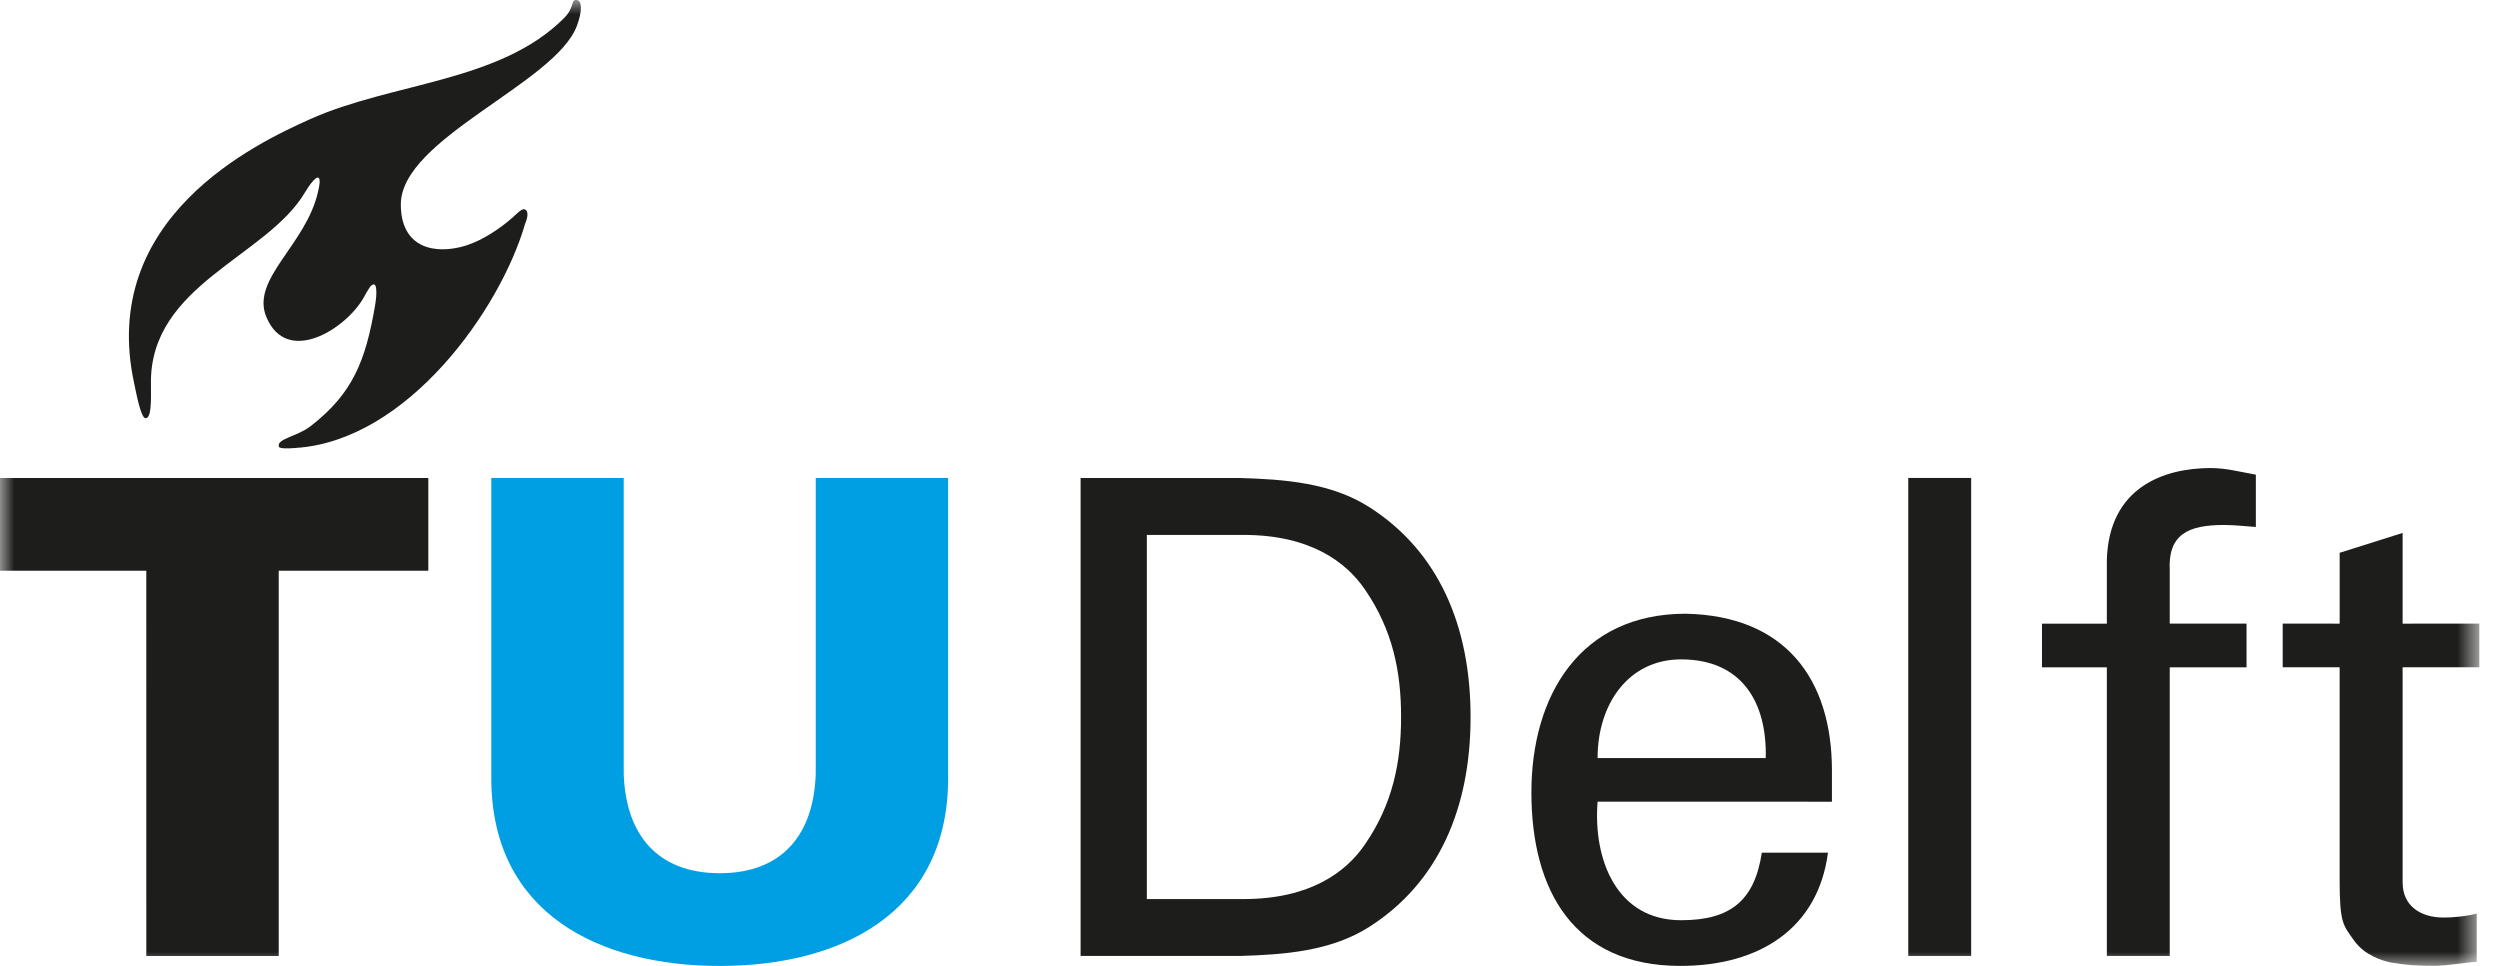
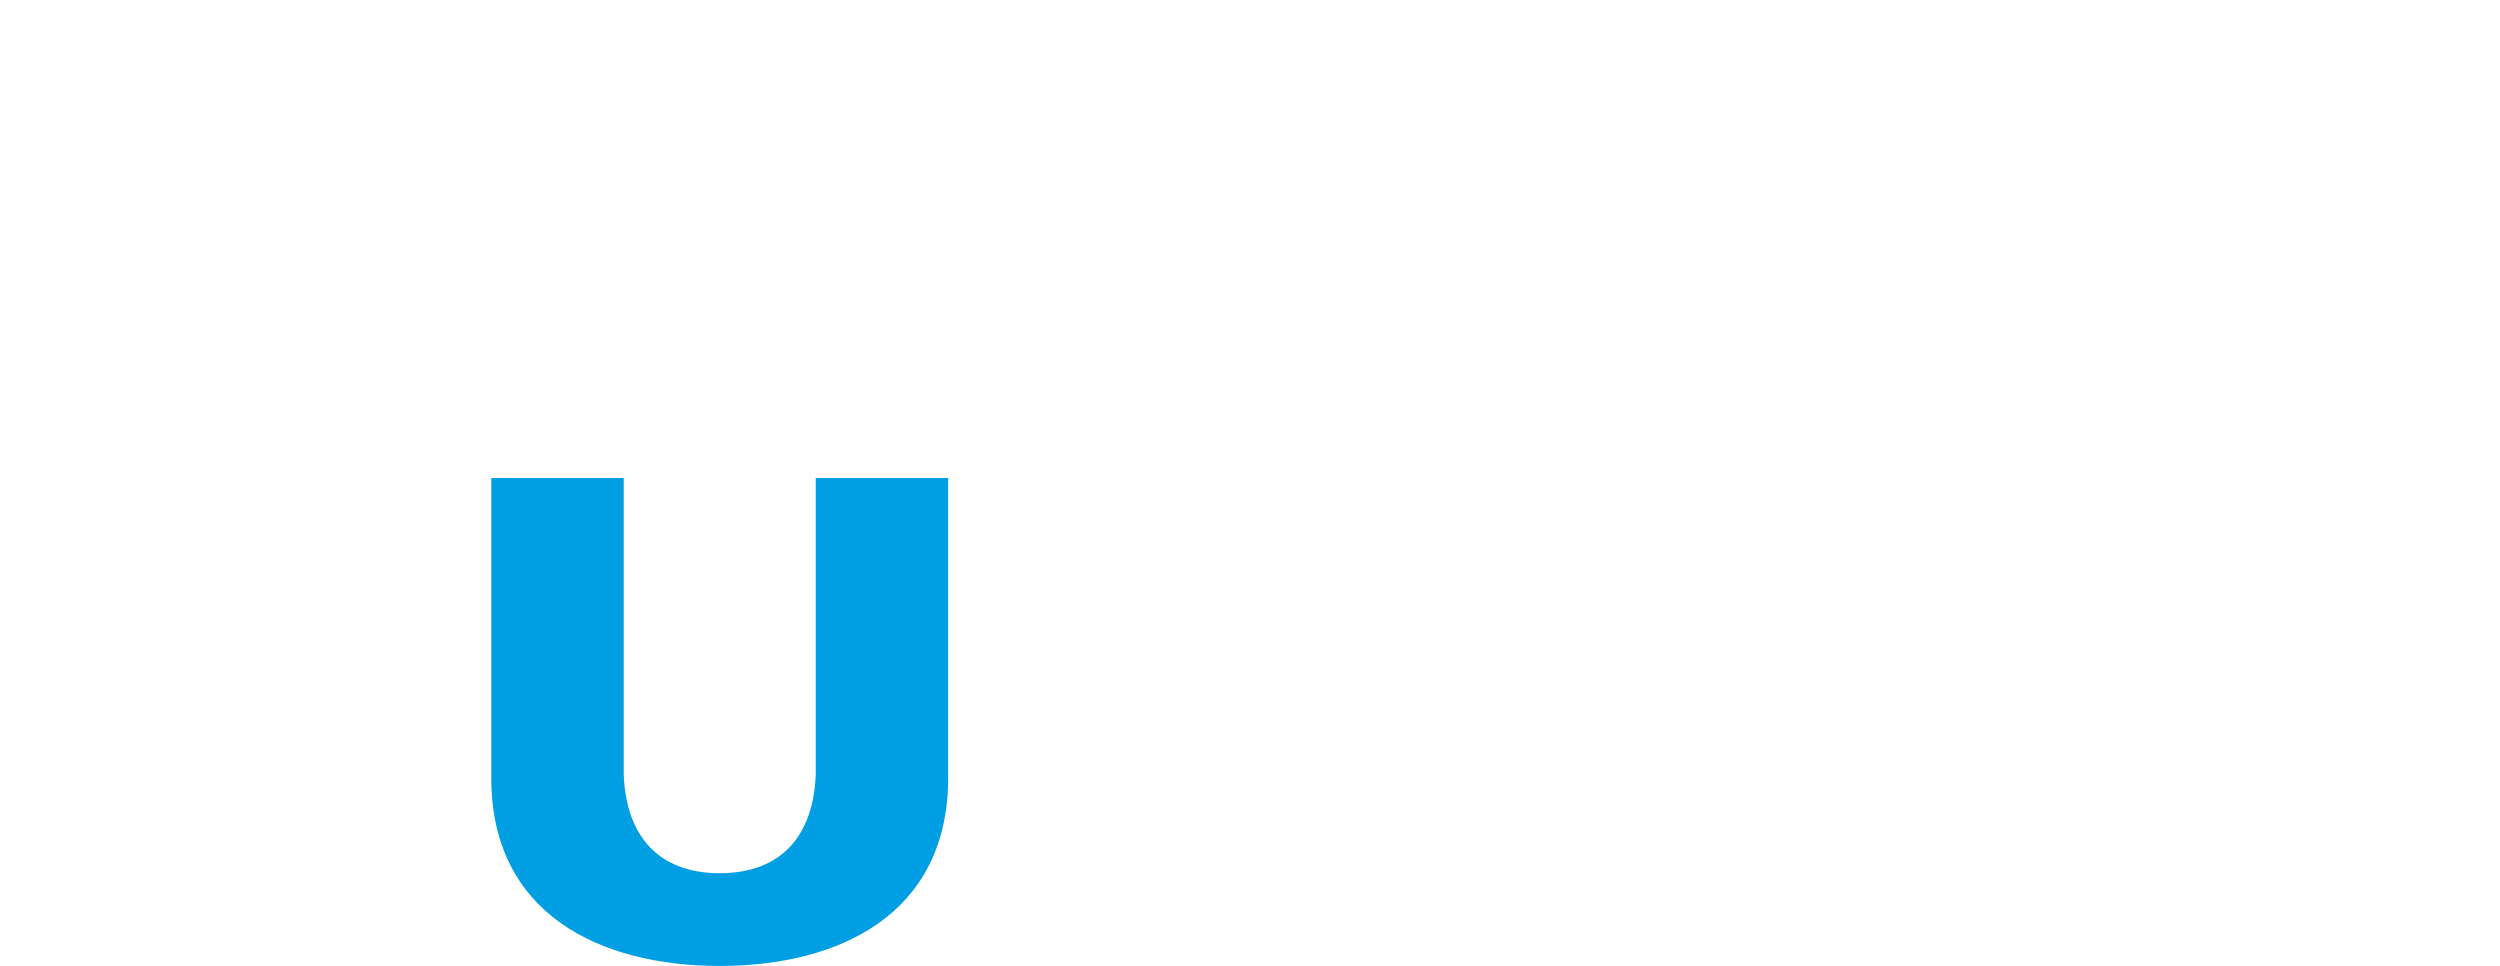
<svg xmlns="http://www.w3.org/2000/svg" height="34" viewBox="0 0 88 34" width="88">
  <mask id="a" fill="#fff">
-     <path d="m0 34h87.271v-34h-87.271z" fill="#fff" fill-rule="evenodd" />
-   </mask>
+     </mask>
  <g fill="none" fill-rule="evenodd">
    <path d="m28.714 16.825v10.416c-.07 2.145-1.189 3.496-3.378 3.496-2.192 0-3.31-1.352-3.381-3.496v-10.416h-4.661v10.651c.047 4.683 3.798 6.525 8.041 6.525 4.241 0 7.993-1.842 8.039-6.525v-10.651z" fill="#009ee2" />
    <g fill="#1d1d1b">
-       <path d="m40.369 18.829h3.403c2.353 0 3.61.956 4.266 1.911 1 1.446 1.28 2.937 1.28 4.498s-.28 3.052-1.28 4.497c-.655.956-1.912 1.912-4.266 1.912h-3.403zm-2.332 14.821h5.594c1.561-.045 3.216-.163 4.567-1.024 2.449-1.562 3.566-4.197 3.566-7.388 0-3.193-1.117-5.826-3.566-7.388-1.351-.862-3.005-.979-4.567-1.025h-5.594z" />
-       <path d="m64.484 28.22v-1.095c0-3.239-1.654-5.453-5.149-5.522-3.705 0-5.43 2.865-5.43 6.291 0 3.45 1.493 6.106 5.244 6.106 2.796 0 4.847-1.327 5.196-3.985h-2.329c-.257 1.701-1.119 2.377-2.844 2.377-2.26 0-3.099-2.122-2.937-4.173zm-8.249-1.537c0-1.911 1.095-3.473 2.937-3.473 2.144 0 3.031 1.516 2.982 3.473z" />
-       <path d="m67.171 33.649h2.214v-16.825h-2.214z" mask="url(#a)" />
-       <path d="m76.375 33.649v-10.16h2.703v-1.538h-2.703v-1.864c-.069-1.282.653-1.608 1.912-1.608.372 0 .746.046 1.119.07v-1.841c-.537-.094-1.049-.233-1.586-.233-1.652 0-3.589.676-3.659 3.24v2.237h-2.283v1.538h2.283v10.16z" mask="url(#a)" />
      <path d="m80.351 21.95v1.537h2.004v7.46c0 1.562.118 1.609.513 2.167.374.512.956.699 1.305.769.537.093.956.116 1.493.116.513 0 1.001-.116 1.515-.14v-1.701c-.351.094-.817.14-1.167.14-.792 0-1.442-.396-1.442-1.235v-7.576h2.7v-1.537l-2.7.002v-3.193l-2.216.699v2.494z" mask="url(#a)" />
      <path d="m5.15 33.651h4.661v-13.562h5.266v-3.263h-15.078v3.263h5.15z" mask="url(#a)" />
      <path d="m16.415 8.64c-1.136.353-2.309.072-2.306-1.448.004-2.318 5.445-4.26 6.199-6.286.188-.505.198-.92-.042-.906-.175.009-.037.261-.419.644-2.256 2.255-6.033 2.252-8.932 3.551-1.899.851-7.47 3.474-6.188 9.32.061.278.227 1.207.397 1.207.2 0 .197-.552.189-1.223-.042-3.481 4.081-4.453 5.422-6.727.161-.272.439-.653.503-.477.032.086.011.212-.043.454-.42 1.87-2.374 3.069-1.821 4.405.717 1.733 2.791.44 3.425-.674.172-.308.268-.502.381-.463.086.029.083.381.029.699-.34 2.012-.803 3.141-2.276 4.286-.471.366-1.211.442-1.115.724.025.073.345.064.599.041 3.922-.253 7.198-4.874 8.068-7.894.091-.212.117-.412.022-.485-.12-.093-.291.118-.466.271-.447.393-1.063.804-1.63.981" mask="url(#a)" />
    </g>
  </g>
</svg>